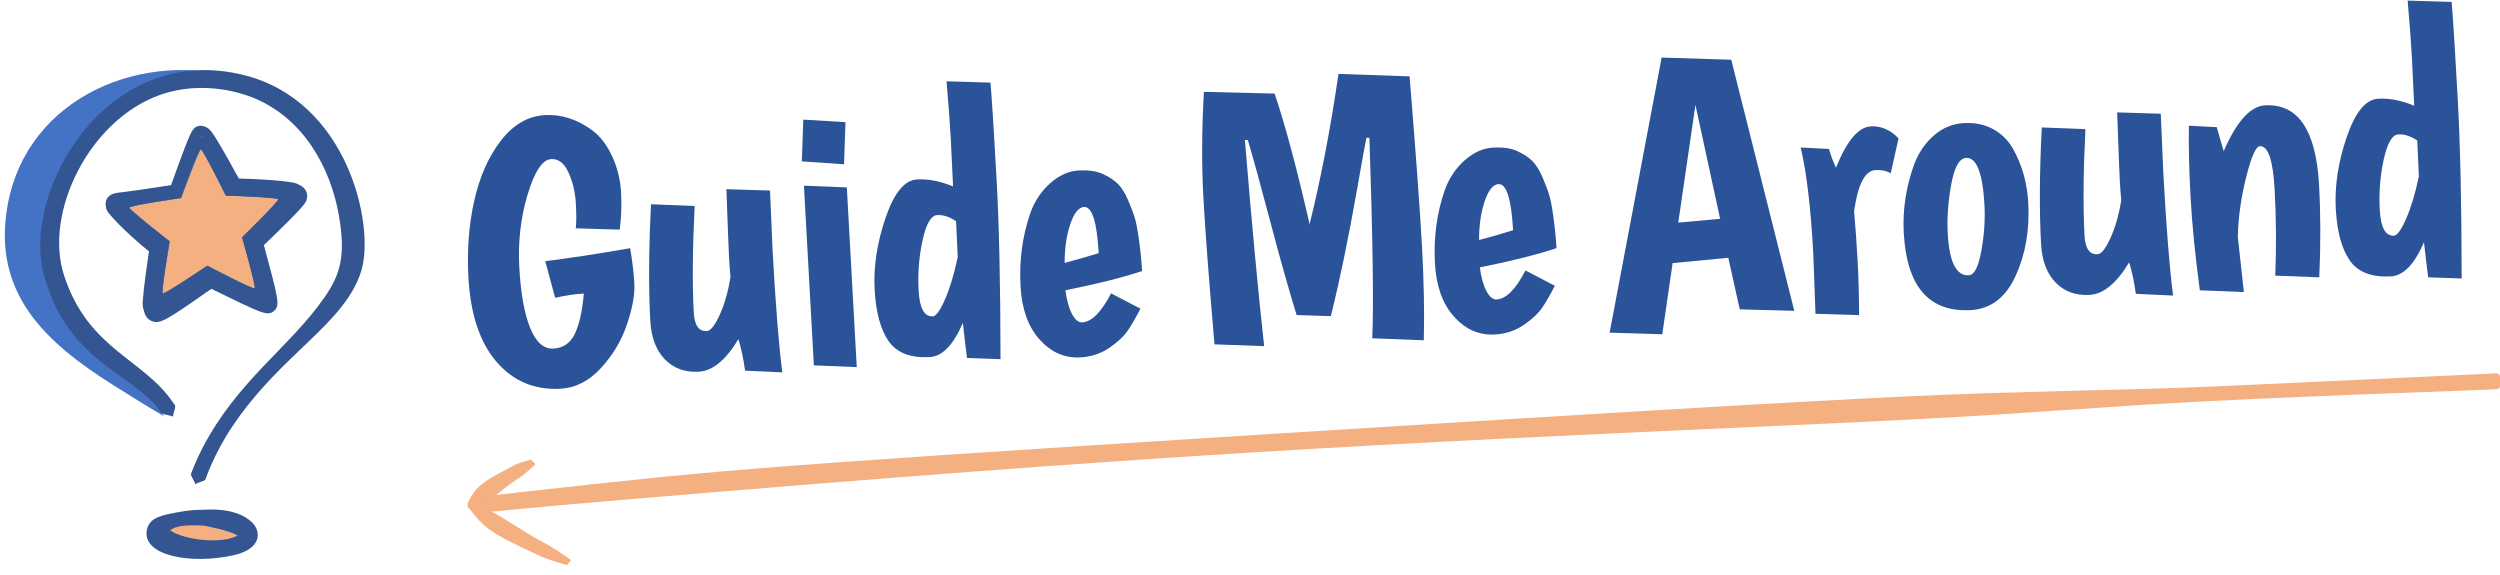
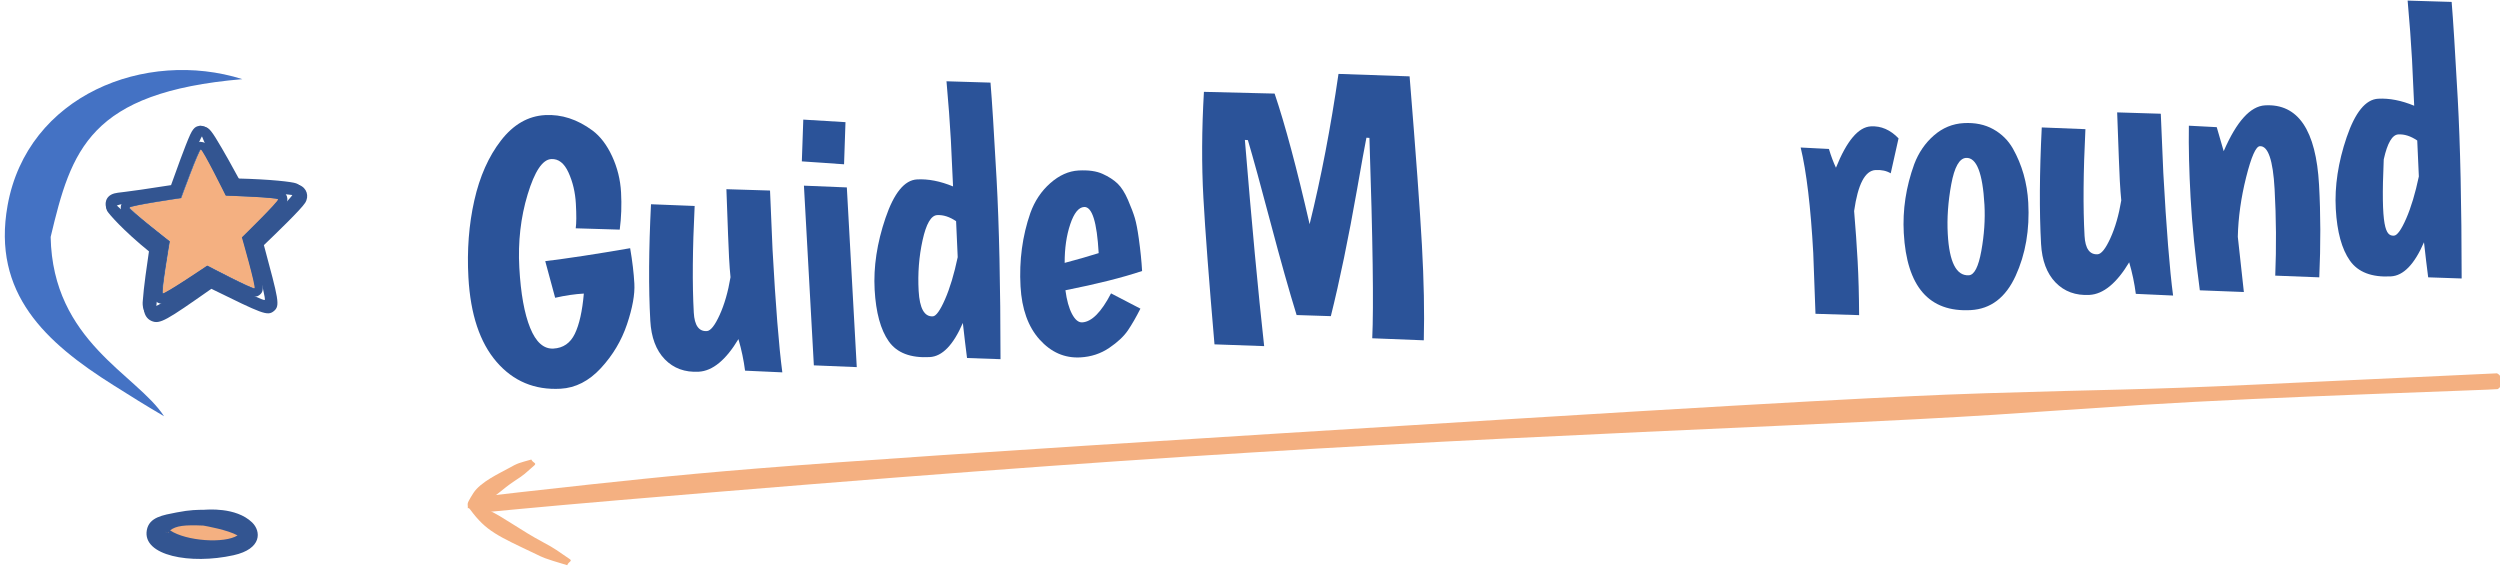
<svg xmlns="http://www.w3.org/2000/svg" width="100%" height="100%" viewBox="0 0 996 229" version="1.1" xml:space="preserve" style="fill-rule:evenodd;clip-rule:evenodd;stroke-linejoin:round;stroke-miterlimit:2;">
  <g transform="matrix(1.317,0,0,1.317,-5759.08,-37.671)">
    <g transform="matrix(2.808,0.074,-0.097,3.672,4351.03,-1518.69)">
      <path d="M293.102,446.848C292.746,446.99 292.665,447.4 292.309,447.542C292.156,447.603 267.848,448.662 254.2,449.603C239.141,450.642 239.161,450.798 216.277,452.051C171.128,454.522 149.178,455.756 90.415,460.755C81.701,461.496 75.602,462.085 75.594,462.083C75.223,461.967 75.01,461.639 74.638,461.523C75.156,461.328 75.498,460.916 76.016,460.721C76.022,460.719 82.315,460.029 87.269,459.525C103.395,457.884 108.453,457.392 186.697,452.11C224.592,449.552 233.2,449.17 237.25,448.989C250.433,448.403 253.269,448.42 266.201,447.696C292.19,446.242 292.186,446.241 292.192,446.243C292.57,446.347 292.723,446.744 293.102,446.848Z" style="fill:rgb(244,176,129);" />
    </g>
    <g transform="matrix(3.288,0,0,3.288,4251.54,-2413.56)">
      <g transform="matrix(1.29,0.049,-0.039,1.027,-397.764,497.151)">
        <ellipse cx="359.585" cy="269.784" rx="3.243" ry="1.421" style="fill:rgb(244,176,129);" />
      </g>
      <g transform="matrix(1.29,0.049,-0.039,1.027,-397.764,497.151)">
        <path d="M359.585,267.656C359.757,267.639 361.851,267.269 363.054,268.624C363.717,269.371 363.85,270.952 361.818,271.62C358.778,272.619 355.323,271.974 355.574,269.677C355.704,268.489 356.691,268.27 357.655,267.983C358.615,267.697 359.161,267.679 359.585,267.656ZM359.585,269.07C358.264,269.059 357.647,269.171 357.234,269.612C358.421,270.526 361.159,270.62 362.05,269.833C361.333,269.372 359.794,269.106 359.587,269.07L359.585,269.07ZM356.906,269.702L356.889,269.676L356.902,269.705C356.903,269.704 356.905,269.703 356.906,269.702ZM356.682,270.142C356.68,270.145 356.677,270.149 356.675,270.152L356.682,270.142ZM356.946,269.803L356.971,269.805L356.95,269.773C356.947,269.778 356.943,269.783 356.939,269.788L356.946,269.803ZM357.073,269.815L357.118,269.82L357.122,269.75L357.119,269.75C357.104,269.771 357.088,269.793 357.073,269.815ZM356.936,269.767L356.93,269.768L356.932,269.773L356.936,269.767Z" style="fill:rgb(51,85,145);" />
      </g>
      <g transform="matrix(1.154,0,0,1.154,-358.75,481.873)">
        <path d="M362.176,232.373C354.46,229.946 345.033,233.657 343.458,242.443C342.199,249.465 346.516,253.387 351.889,256.769C353.53,257.801 354.224,258.244 355.933,259.249C353.762,255.905 347.055,253.297 346.892,244.955C348.54,238.025 349.962,233.421 362.176,232.373Z" style="fill:rgb(68,114,196);" />
      </g>
      <g transform="matrix(1.154,0,0,1.154,-363.914,486.961)">
-         <path d="M362.908,260.266C362.828,259.986 362.621,259.754 362.542,259.475C362.538,259.461 362.957,258.36 363.452,257.404C366.269,251.963 370.477,249.313 373.234,245.31C374.456,243.535 374.915,242.033 374.339,238.789C373.692,235.141 371.602,231.059 367.424,229.413C366.86,229.191 363.646,227.977 360.125,229.208C354.424,231.202 350.82,238.632 352.429,243.591C354.372,249.579 358.815,250.243 361.179,253.831C361.22,253.892 361.303,253.942 361.299,254.016C361.278,254.452 361.151,254.429 361.13,254.869C360.837,254.753 360.512,254.734 360.219,254.618C360.054,254.552 360.028,253.917 357.543,252.092C355.266,250.421 352.221,248.635 350.834,243.58C349.005,236.915 355.822,224.945 366.737,227.63C375.074,229.681 377.197,239.586 376.157,243.16C374.911,247.438 369.812,249.755 365.851,255.655C364.371,257.859 363.703,259.894 363.696,259.9C363.472,260.084 363.132,260.082 362.908,260.266Z" style="fill:rgb(51,85,145);" />
-       </g>
+         </g>
    </g>
    <g transform="matrix(1.014,-0.056,0.056,1.014,4250.53,-166.331)">
      <path d="M277.191,275.662C277.488,274.172 277.637,271.734 277.637,268.346C277.637,264.959 277.079,261.831 275.962,258.965C274.845,256.098 273.207,254.665 271.048,254.665C268.442,254.665 265.911,258.034 263.454,264.772C260.997,271.511 259.768,278.733 259.768,286.439C259.768,294.145 260.513,300.176 262.002,304.532C263.491,308.887 265.687,311.065 268.591,311.065C271.495,311.065 273.691,309.725 275.18,307.045C276.669,304.364 277.786,300.418 278.531,295.206C275.85,295.206 272.984,295.467 269.931,295.988L267.586,284.931C274.361,284.485 282.849,283.666 293.05,282.474C293.496,286.346 293.72,289.883 293.72,293.084C293.72,296.286 292.771,300.269 290.872,305.034C288.973,309.8 286.144,314.006 282.384,317.655C278.624,321.303 274.51,323.127 270.043,323.127C262.3,323.127 256.101,320.112 251.448,314.081C246.794,308.05 244.467,299.525 244.467,288.505C244.467,280.39 245.473,272.795 247.483,265.722C249.493,258.648 252.471,252.841 256.418,248.299C260.364,243.757 264.868,241.486 269.931,241.486C274.845,241.486 279.462,243.273 283.78,246.847C286.014,248.709 287.819,251.37 289.197,254.833C290.574,258.295 291.263,261.924 291.263,265.722C291.263,269.519 290.928,273.205 290.258,276.778L277.191,275.662Z" style="fill:rgb(43,83,153);" />
      <path d="M335.601,267.62L335.378,285.266C335.378,301.87 335.676,314.081 336.271,321.899L325.215,320.782C324.991,317.655 324.507,314.49 323.763,311.289C319.668,317.32 315.554,320.335 311.422,320.335C307.289,320.335 303.995,318.92 301.538,316.091C299.081,313.262 297.852,309.353 297.852,304.364C297.852,294.685 298.559,283.144 299.974,269.742L312.929,270.971C311.589,283.703 310.919,294.276 310.919,302.689C310.919,306.486 312.11,308.385 314.493,308.385C315.61,308.385 316.969,306.859 318.569,303.806C320.17,300.753 321.455,297.068 322.423,292.749C322.348,291.111 322.311,289.175 322.311,286.942C322.311,284.708 322.423,277.895 322.646,266.504L335.601,267.62Z" style="fill:rgb(43,83,153);" />
      <path d="M345.764,266.727L358.496,267.955L358.496,321.564L345.764,320.335L345.764,266.727ZM346.658,247.071L359.167,248.522L358.05,261.031L345.541,259.467L346.658,247.071Z" style="fill:rgb(43,83,153);" />
      <path d="M390.103,269.407L390.215,255.559C390.215,250.421 390.103,244.576 389.88,238.024L402.947,239.141C403.095,244.427 403.17,254.014 403.17,267.9C403.17,281.786 402.574,299.674 401.383,321.564L391.443,320.67C391.22,317.692 390.996,314.192 390.773,310.172C387.571,316.575 384.109,319.777 380.386,319.777C374.653,319.777 370.67,317.99 368.436,314.416C366.203,310.842 365.086,305.649 365.086,298.836C365.086,292.023 366.556,284.969 369.497,277.672C372.438,270.375 375.77,266.727 379.493,266.727C382.843,266.727 386.38,267.62 390.103,269.407ZM390.438,279.794C388.577,278.379 386.734,277.672 384.91,277.672C383.085,277.672 381.503,280.073 380.163,284.875C378.823,289.678 378.153,294.685 378.153,299.897C378.153,305.109 379.418,307.715 381.95,307.715C382.918,307.715 384.221,306.095 385.859,302.857C387.497,299.618 388.986,295.504 390.326,290.516L390.438,279.794Z" style="fill:rgb(43,83,153);" />
      <path d="M426.288,311.959C429.118,311.959 432.133,309.241 435.335,303.806L443.823,308.832C442.408,311.289 441.049,313.373 439.746,315.086C438.443,316.798 436.489,318.436 433.883,320C431.277,321.564 428.373,322.345 425.172,322.345C420.481,322.345 416.535,320.354 413.333,316.37C410.132,312.387 408.531,307.007 408.531,300.232C408.531,292.489 409.908,285.266 412.663,278.565C414.152,275.066 416.293,272.218 419.085,270.022C421.877,267.825 424.743,266.727 427.684,266.727C430.625,266.727 432.989,267.192 434.776,268.123C436.563,269.054 437.997,270.096 439.076,271.25C440.156,272.404 441.105,274.098 441.924,276.332C442.743,278.565 443.32,280.39 443.655,281.804C443.99,283.219 444.27,285.266 444.493,287.947C444.791,291.521 444.94,294.759 444.94,297.663C438.983,299.301 431.277,300.79 421.821,302.131C422.044,305.109 422.566,307.491 423.385,309.278C424.204,311.065 425.172,311.959 426.288,311.959ZM428.745,277.672C427.107,277.672 425.637,279.31 424.334,282.586C423.031,285.862 422.268,289.659 422.044,293.978C425.991,293.159 429.416,292.377 432.319,291.632C432.319,282.325 431.128,277.672 428.745,277.672Z" style="fill:rgb(43,83,153);" />
      <path d="M465.266,320.67C464.67,301.312 464.373,286.718 464.373,276.89C464.373,267.062 465.005,256.564 466.271,245.395L487.268,247.071C489.874,256.452 492.629,269.593 495.532,286.495C499.702,272.869 503.387,258.127 506.589,242.268L527.697,244.167C528.293,267.174 528.591,283.982 528.591,294.592C528.591,305.202 528.256,314.639 527.586,322.904L512.285,321.452C513.253,312.07 514.072,292.191 514.742,261.813L513.848,261.701C513.104,264.605 511.913,269.593 510.275,276.667C506.85,291.335 503.536,303.843 500.335,314.192L490.172,313.299C488.385,306.151 486.318,296.9 483.973,285.546C481.628,274.191 479.822,265.833 478.556,260.473L477.663,260.361C478.333,285.229 479.115,305.779 480.008,322.01L465.266,320.67Z" style="fill:rgb(43,83,153);" />
-       <path d="M549.922,311.959C552.752,311.959 555.767,309.241 558.969,303.806L567.457,308.832C566.042,311.289 564.683,313.373 563.38,315.086C562.077,316.798 560.123,318.436 557.517,320C554.911,321.564 552.007,322.345 548.805,322.345C544.115,322.345 540.169,320.354 536.967,316.37C533.765,312.387 532.165,307.007 532.165,300.232C532.165,292.489 533.542,285.266 536.297,278.565C537.786,275.066 539.927,272.218 542.719,270.022C545.511,267.825 548.377,266.727 551.318,266.727C554.259,266.727 556.623,267.192 558.41,268.123C560.197,269.054 561.63,270.096 562.71,271.25C563.79,272.404 564.739,274.098 565.558,276.332C566.377,278.565 566.954,280.39 567.289,281.804C567.624,283.219 567.903,285.266 568.127,287.947C568.425,291.521 568.573,294.759 568.573,297.663C562.617,299.301 554.911,300.79 545.455,302.131C545.678,305.109 546.2,307.491 547.019,309.278C547.838,311.065 548.805,311.959 549.922,311.959ZM552.379,277.672C550.741,277.672 549.271,279.31 547.968,282.586C546.665,285.862 545.902,289.659 545.678,293.978C549.624,293.159 553.049,292.377 555.953,291.632C555.953,282.325 554.762,277.672 552.379,277.672Z" style="fill:rgb(43,83,153);" />
-       <path d="M622.07,318.883L619.501,303.359L602.86,304.029L598.616,325.026L582.981,323.686L602.972,242.715L623.634,244.502L638.264,320.223L622.07,318.883ZM612.242,257.345L605.206,292.079L617.714,291.632L612.242,257.345Z" style="fill:rgb(43,83,153);" />
      <path d="M664.733,279.682C661.606,279.682 659.261,283.628 657.697,291.521C657.846,296.733 657.92,301.721 657.92,306.486C657.92,311.251 657.772,316.612 657.474,322.569L644.518,321.452C644.742,310.507 644.853,304.476 644.853,303.359C644.853,289.585 644.183,279.049 642.843,271.753L651.219,272.646C651.741,274.805 652.336,276.704 653.006,278.342C656.655,270.524 660.34,266.615 664.063,266.615C667.116,266.615 669.796,267.955 672.104,270.636L669.2,280.911C668.009,280.092 666.52,279.682 664.733,279.682Z" style="fill:rgb(43,83,153);" />
      <path d="M685.171,299.897C685.171,308.31 687.033,312.517 690.755,312.517C692.393,312.517 693.771,310.153 694.888,305.425C696.005,300.697 696.563,296.174 696.563,291.856C696.563,282.325 694.999,277.56 691.872,277.56C689.862,277.56 688.243,280.11 687.014,285.211C685.786,290.311 685.171,295.206 685.171,299.897ZM672.104,298.892C672.104,291.967 673.519,285.192 676.348,278.565C677.837,275.215 679.941,272.479 682.658,270.357C685.376,268.235 688.41,267.174 691.761,267.174C695.111,267.174 697.996,267.937 700.416,269.463C702.836,270.989 704.679,273.018 705.944,275.55C708.401,280.538 709.63,285.974 709.63,291.856C709.63,299.971 707.973,307.175 704.66,313.467C701.347,319.758 696.712,322.904 690.755,322.904C678.321,322.904 672.104,314.9 672.104,298.892Z" style="fill:rgb(43,83,153);" />
      <path d="M750.506,267.62L750.283,285.266C750.283,301.87 750.581,314.081 751.176,321.899L740.12,320.782C739.896,317.655 739.412,314.49 738.668,311.289C734.573,317.32 730.459,320.335 726.327,320.335C722.194,320.335 718.9,318.92 716.443,316.091C713.986,313.262 712.757,309.353 712.757,304.364C712.757,294.685 713.464,283.144 714.879,269.742L727.834,270.971C726.494,283.703 725.824,294.276 725.824,302.689C725.824,306.486 727.015,308.385 729.398,308.385C730.515,308.385 731.874,306.859 733.474,303.806C735.075,300.753 736.36,297.068 737.328,292.749C737.253,291.111 737.216,289.175 737.216,286.942C737.216,284.708 737.328,277.895 737.551,266.504L750.506,267.62Z" style="fill:rgb(43,83,153);" />
      <path d="M781.666,266.839C791.494,266.839 796.408,275.029 796.408,291.409C796.408,300.046 795.924,309.204 794.956,318.883L781.889,317.655C782.708,309.167 783.118,300.586 783.118,291.912C783.118,283.237 781.889,278.9 779.432,278.9C778.241,278.9 776.715,281.897 774.853,287.891C772.992,293.885 771.838,299.748 771.391,305.481C771.54,308.534 771.838,314.044 772.285,322.01L759.218,320.782C758.399,310.284 757.989,301.051 757.989,293.084C757.989,285.117 758.212,277.97 758.659,271.641L766.924,272.534C767.073,273.13 767.631,275.55 768.599,279.794C772.917,271.157 777.273,266.839 781.666,266.839Z" style="fill:rgb(43,83,153);" />
-       <path d="M826.004,269.407L826.116,255.559C826.116,250.421 826.004,244.576 825.781,238.024L838.848,239.141C838.997,244.427 839.071,254.014 839.071,267.9C839.071,281.786 838.476,299.674 837.284,321.564L827.345,320.67C827.121,317.692 826.898,314.192 826.675,310.172C823.473,316.575 820.011,319.777 816.288,319.777C810.555,319.777 806.571,317.99 804.338,314.416C802.104,310.842 800.987,305.649 800.987,298.836C800.987,292.023 802.458,284.969 805.399,277.672C808.34,270.375 811.672,266.727 815.394,266.727C818.745,266.727 822.282,267.62 826.004,269.407ZM826.339,279.794C824.478,278.379 822.635,277.672 820.811,277.672C818.987,277.672 817.405,280.073 816.065,284.875C814.724,289.678 814.054,294.685 814.054,299.897C814.054,305.109 815.32,307.715 817.852,307.715C818.819,307.715 820.122,306.095 821.76,302.857C823.398,299.618 824.888,295.504 826.228,290.516L826.339,279.794Z" style="fill:rgb(43,83,153);" />
+       <path d="M826.004,269.407L826.116,255.559C826.116,250.421 826.004,244.576 825.781,238.024L838.848,239.141C838.997,244.427 839.071,254.014 839.071,267.9C839.071,281.786 838.476,299.674 837.284,321.564L827.345,320.67C827.121,317.692 826.898,314.192 826.675,310.172C823.473,316.575 820.011,319.777 816.288,319.777C810.555,319.777 806.571,317.99 804.338,314.416C802.104,310.842 800.987,305.649 800.987,298.836C800.987,292.023 802.458,284.969 805.399,277.672C808.34,270.375 811.672,266.727 815.394,266.727C818.745,266.727 822.282,267.62 826.004,269.407ZM826.339,279.794C824.478,278.379 822.635,277.672 820.811,277.672C818.987,277.672 817.405,280.073 816.065,284.875C814.054,305.109 815.32,307.715 817.852,307.715C818.819,307.715 820.122,306.095 821.76,302.857C823.398,299.618 824.888,295.504 826.228,290.516L826.339,279.794Z" style="fill:rgb(43,83,153);" />
    </g>
    <g transform="matrix(0.086,0.002,-0.025,0.932,4520.12,-248.589)">
      <path d="M286.446,445.955C292.739,447.116 307.399,447.007 296.934,447.89C264.915,450.592 266.196,450.727 230.265,452.989C184.727,455.856 164.034,458.628 109.959,460.961C85.807,462.003 86.39,462.115 84.138,462.165C78.768,462.282 72.966,462.118 67.596,462.236C68.501,461.713 66.218,461.17 67.123,460.647C68.375,459.923 84.329,457.503 86.054,457.242C110.119,453.592 177.685,450.58 203.677,449.154C242.506,447.022 243.416,447.198 286.446,445.955Z" style="fill:rgb(244,176,129);" />
    </g>
    <g transform="matrix(0.138,0.004,0.03,-1.122,4491.15,698.912)">
      <path d="M289.373,446.068C235.022,447.844 235.413,447.991 221.633,448.738C133.564,453.518 109.998,454.598 73.79,460.275C72.795,460.431 71.27,460.555 70.835,460.746C69.909,461.153 70.772,461.601 69.845,462.008C73.419,461.928 77.146,462.174 80.719,462.094C83.544,462.031 83.041,461.881 113.499,460.302C145.34,458.653 186.281,455.045 234.549,452.107C263.363,450.353 266.171,449.934 294.017,447.776C301.592,447.189 292.19,447.104 289.373,446.068Z" style="fill:rgb(244,176,129);" />
    </g>
    <g transform="matrix(3.288,0,0,3.288,4126.61,-1750.34)">
      <g transform="matrix(1.39,-0.077,0.077,1.39,-375.169,243.169)">
        <path d="M319.958,248.732C318.193,247.136 317.33,245.985 317.263,245.83C317.147,245.56 317.176,244.971 317.836,244.828C318.153,244.76 318.168,244.838 321.663,244.484C321.988,243.71 322.781,241.833 323.13,241.177C323.45,240.575 323.657,240.656 323.837,240.611C324.134,240.685 324.246,240.597 324.686,241.4C325.156,242.259 325.794,243.591 326.121,244.285C328.371,244.464 329.789,244.715 330.043,244.829C330.527,245.047 330.66,245.605 330.359,246.023C330.049,246.453 328.367,247.902 327.482,248.662C328.248,252.321 328.35,252.723 327.896,253.053C327.452,253.375 327.109,253.177 323.856,251.353C320.782,253.263 320.327,253.532 319.784,253.253C319.17,252.939 319.342,252.115 319.343,252.11C319.439,251.292 319.777,249.608 319.958,248.732ZM323.837,241.221C323.668,241.221 322.051,245.007 322.051,245.007C322.051,245.007 317.949,245.375 317.897,245.536C317.845,245.697 320.947,248.405 320.947,248.405C320.947,248.405 320.029,252.419 320.166,252.518C320.303,252.618 323.837,250.505 323.837,250.505C323.837,250.505 327.371,252.618 327.508,252.518C327.644,252.419 326.727,248.405 326.727,248.405C326.727,248.405 329.828,245.697 329.776,245.536C329.724,245.375 325.623,245.007 325.623,245.007C325.623,245.007 324.006,241.221 323.837,241.221Z" style="fill:rgb(51,85,145);" />
      </g>
      <g transform="matrix(1.152,-0.064,0.064,1.152,-295.1,297.626)">
        <path d="M323.837,241.221C324.006,241.221 325.623,245.007 325.623,245.007C325.623,245.007 329.724,245.375 329.776,245.536C329.828,245.697 326.727,248.405 326.727,248.405C326.727,248.405 327.644,252.419 327.508,252.518C327.371,252.618 323.837,250.505 323.837,250.505C323.837,250.505 320.303,252.618 320.166,252.518C320.029,252.419 320.947,248.405 320.947,248.405C320.947,248.405 317.845,245.697 317.897,245.536C317.949,245.375 322.051,245.007 322.051,245.007C322.051,245.007 323.668,241.221 323.837,241.221Z" style="fill:rgb(244,176,129);" />
        <path d="M323.837,241.174C323.903,241.198 323.939,241.201 324.264,241.859C324.684,242.708 325.554,244.703 325.663,244.952C326.883,245.066 329.644,245.327 329.81,245.487C329.884,245.558 329.777,245.682 329.413,246.041C328.77,246.676 326.999,248.236 326.786,248.424C327.263,250.576 327.653,252.4 327.552,252.545C327.504,252.613 327.342,252.543 326.917,252.324C326.122,251.915 324.081,250.714 323.837,250.57C322.426,251.407 320.382,252.614 320.166,252.584C320.084,252.572 320.061,252.498 320.134,252.03C320.295,250.991 320.732,249.049 320.87,248.43C320.699,248.279 317.891,245.817 317.845,245.555C317.828,245.459 317.985,245.422 318.489,245.348C319.316,245.226 321.738,244.994 322.021,244.966C322.195,244.564 322.975,242.746 323.445,241.792C323.752,241.171 323.79,241.191 323.837,241.174ZM323.837,241.221C323.668,241.221 322.051,245.007 322.051,245.007C322.051,245.007 317.949,245.375 317.897,245.536C317.845,245.697 320.947,248.405 320.947,248.405C320.947,248.405 320.029,252.419 320.166,252.518C320.303,252.618 323.837,250.505 323.837,250.505C323.837,250.505 327.371,252.618 327.508,252.518C327.644,252.419 326.727,248.405 326.727,248.405C326.727,248.405 329.828,245.697 329.776,245.536C329.724,245.375 325.623,245.007 325.623,245.007C325.623,245.007 324.006,241.221 323.837,241.221Z" style="fill:rgb(51,85,145);" />
      </g>
      <g transform="matrix(1.152,-0.064,0.064,1.152,-295.133,297.628)">
        <path d="M319.958,248.732C318.193,247.136 317.33,245.985 317.263,245.83C317.147,245.56 317.176,244.971 317.836,244.828C318.153,244.76 318.168,244.838 321.663,244.484C321.988,243.71 322.781,241.833 323.13,241.177C323.45,240.575 323.657,240.656 323.837,240.611C324.134,240.685 324.246,240.597 324.686,241.4C325.156,242.259 325.794,243.591 326.121,244.285C328.371,244.464 329.789,244.715 330.043,244.829C330.527,245.047 330.66,245.605 330.359,246.023C330.049,246.453 328.367,247.902 327.482,248.662C328.248,252.321 328.35,252.723 327.896,253.053C327.452,253.375 327.109,253.177 323.856,251.353C320.782,253.263 320.327,253.532 319.784,253.253C319.17,252.939 319.342,252.115 319.343,252.11C319.439,251.292 319.777,249.608 319.958,248.732ZM323.837,241.221C323.668,241.221 322.051,245.007 322.051,245.007C322.051,245.007 317.949,245.375 317.897,245.536C317.845,245.697 320.947,248.405 320.947,248.405C320.947,248.405 320.029,252.419 320.166,252.518C320.303,252.618 323.837,250.505 323.837,250.505C323.837,250.505 327.371,252.618 327.508,252.518C327.644,252.419 326.727,248.405 326.727,248.405C326.727,248.405 329.828,245.697 329.776,245.536C329.724,245.375 325.623,245.007 325.623,245.007C325.623,245.007 324.006,241.221 323.837,241.221Z" style="fill:rgb(51,85,145);" />
      </g>
      <g transform="matrix(1.252,-0.069,0.069,1.252,-328.883,274.701)">
-         <path d="M319.958,248.732C318.193,247.136 317.33,245.985 317.263,245.83C317.147,245.56 317.176,244.971 317.836,244.828C318.153,244.76 318.168,244.838 321.663,244.484C321.988,243.71 322.781,241.833 323.13,241.177C323.45,240.575 323.657,240.656 323.837,240.611C324.134,240.685 324.246,240.597 324.686,241.4C325.156,242.259 325.794,243.591 326.121,244.285C328.371,244.464 329.789,244.715 330.043,244.829C330.527,245.047 330.66,245.605 330.359,246.023C330.049,246.453 328.367,247.902 327.482,248.662C328.248,252.321 328.35,252.723 327.896,253.053C327.452,253.375 327.109,253.177 323.856,251.353C320.782,253.263 320.327,253.532 319.784,253.253C319.17,252.939 319.342,252.115 319.343,252.11C319.439,251.292 319.777,249.608 319.958,248.732ZM323.837,241.221C323.668,241.221 322.051,245.007 322.051,245.007C322.051,245.007 317.949,245.375 317.897,245.536C317.845,245.697 320.947,248.405 320.947,248.405C320.947,248.405 320.029,252.419 320.166,252.518C320.303,252.618 323.837,250.505 323.837,250.505C323.837,250.505 327.371,252.618 327.508,252.518C327.644,252.419 326.727,248.405 326.727,248.405C326.727,248.405 329.828,245.697 329.776,245.536C329.724,245.375 325.623,245.007 325.623,245.007C325.623,245.007 324.006,241.221 323.837,241.221Z" style="fill:rgb(51,85,145);" />
-       </g>
+         </g>
      <g transform="matrix(1.37,-0.076,0.076,1.37,-368.623,247.577)">
        <path d="M319.958,248.732C318.193,247.136 317.33,245.985 317.263,245.83C317.147,245.56 317.176,244.971 317.836,244.828C318.153,244.76 318.168,244.838 321.663,244.484C321.988,243.71 322.781,241.833 323.13,241.177C323.45,240.575 323.657,240.656 323.837,240.611C324.134,240.685 324.246,240.597 324.686,241.4C325.156,242.259 325.794,243.591 326.121,244.285C328.371,244.464 329.789,244.715 330.043,244.829C330.527,245.047 330.66,245.605 330.359,246.023C330.049,246.453 328.367,247.902 327.482,248.662C328.248,252.321 328.35,252.723 327.896,253.053C327.452,253.375 327.109,253.177 323.856,251.353C320.782,253.263 320.327,253.532 319.784,253.253C319.17,252.939 319.342,252.115 319.343,252.11C319.439,251.292 319.777,249.608 319.958,248.732ZM323.837,241.221C323.668,241.221 322.051,245.007 322.051,245.007C322.051,245.007 317.949,245.375 317.897,245.536C317.845,245.697 320.947,248.405 320.947,248.405C320.947,248.405 320.029,252.419 320.166,252.518C320.303,252.618 323.837,250.505 323.837,250.505C323.837,250.505 327.371,252.618 327.508,252.518C327.644,252.419 326.727,248.405 326.727,248.405C326.727,248.405 329.828,245.697 329.776,245.536C329.724,245.375 326.613,245.727 325.623,245.007C324.633,244.288 324.006,241.221 323.837,241.221Z" style="fill:rgb(51,85,145);" />
      </g>
    </g>
  </g>
</svg>